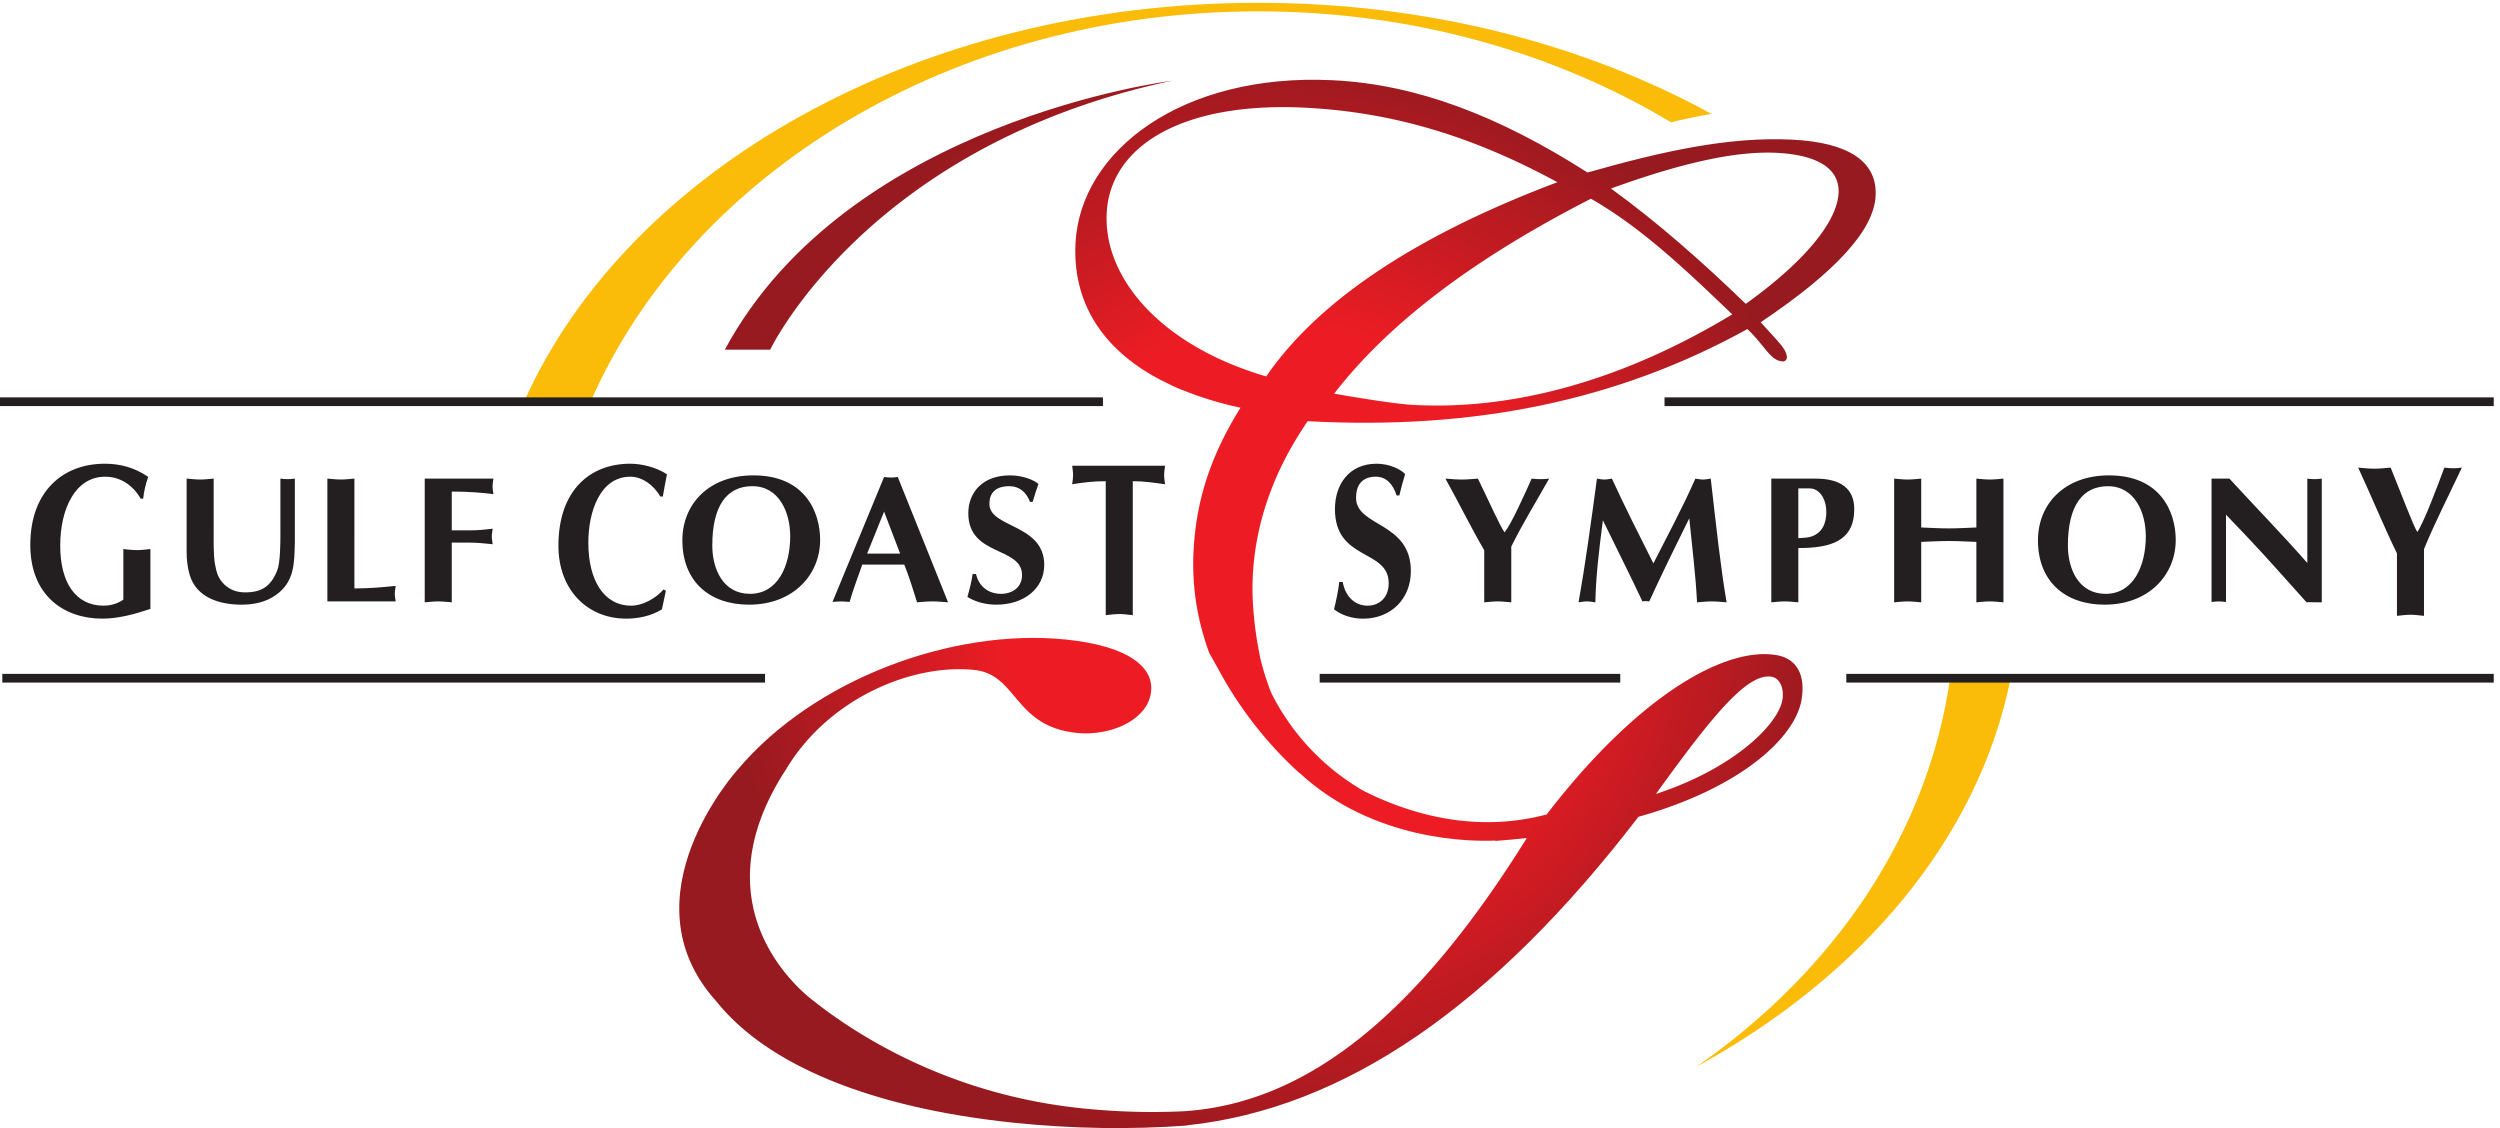
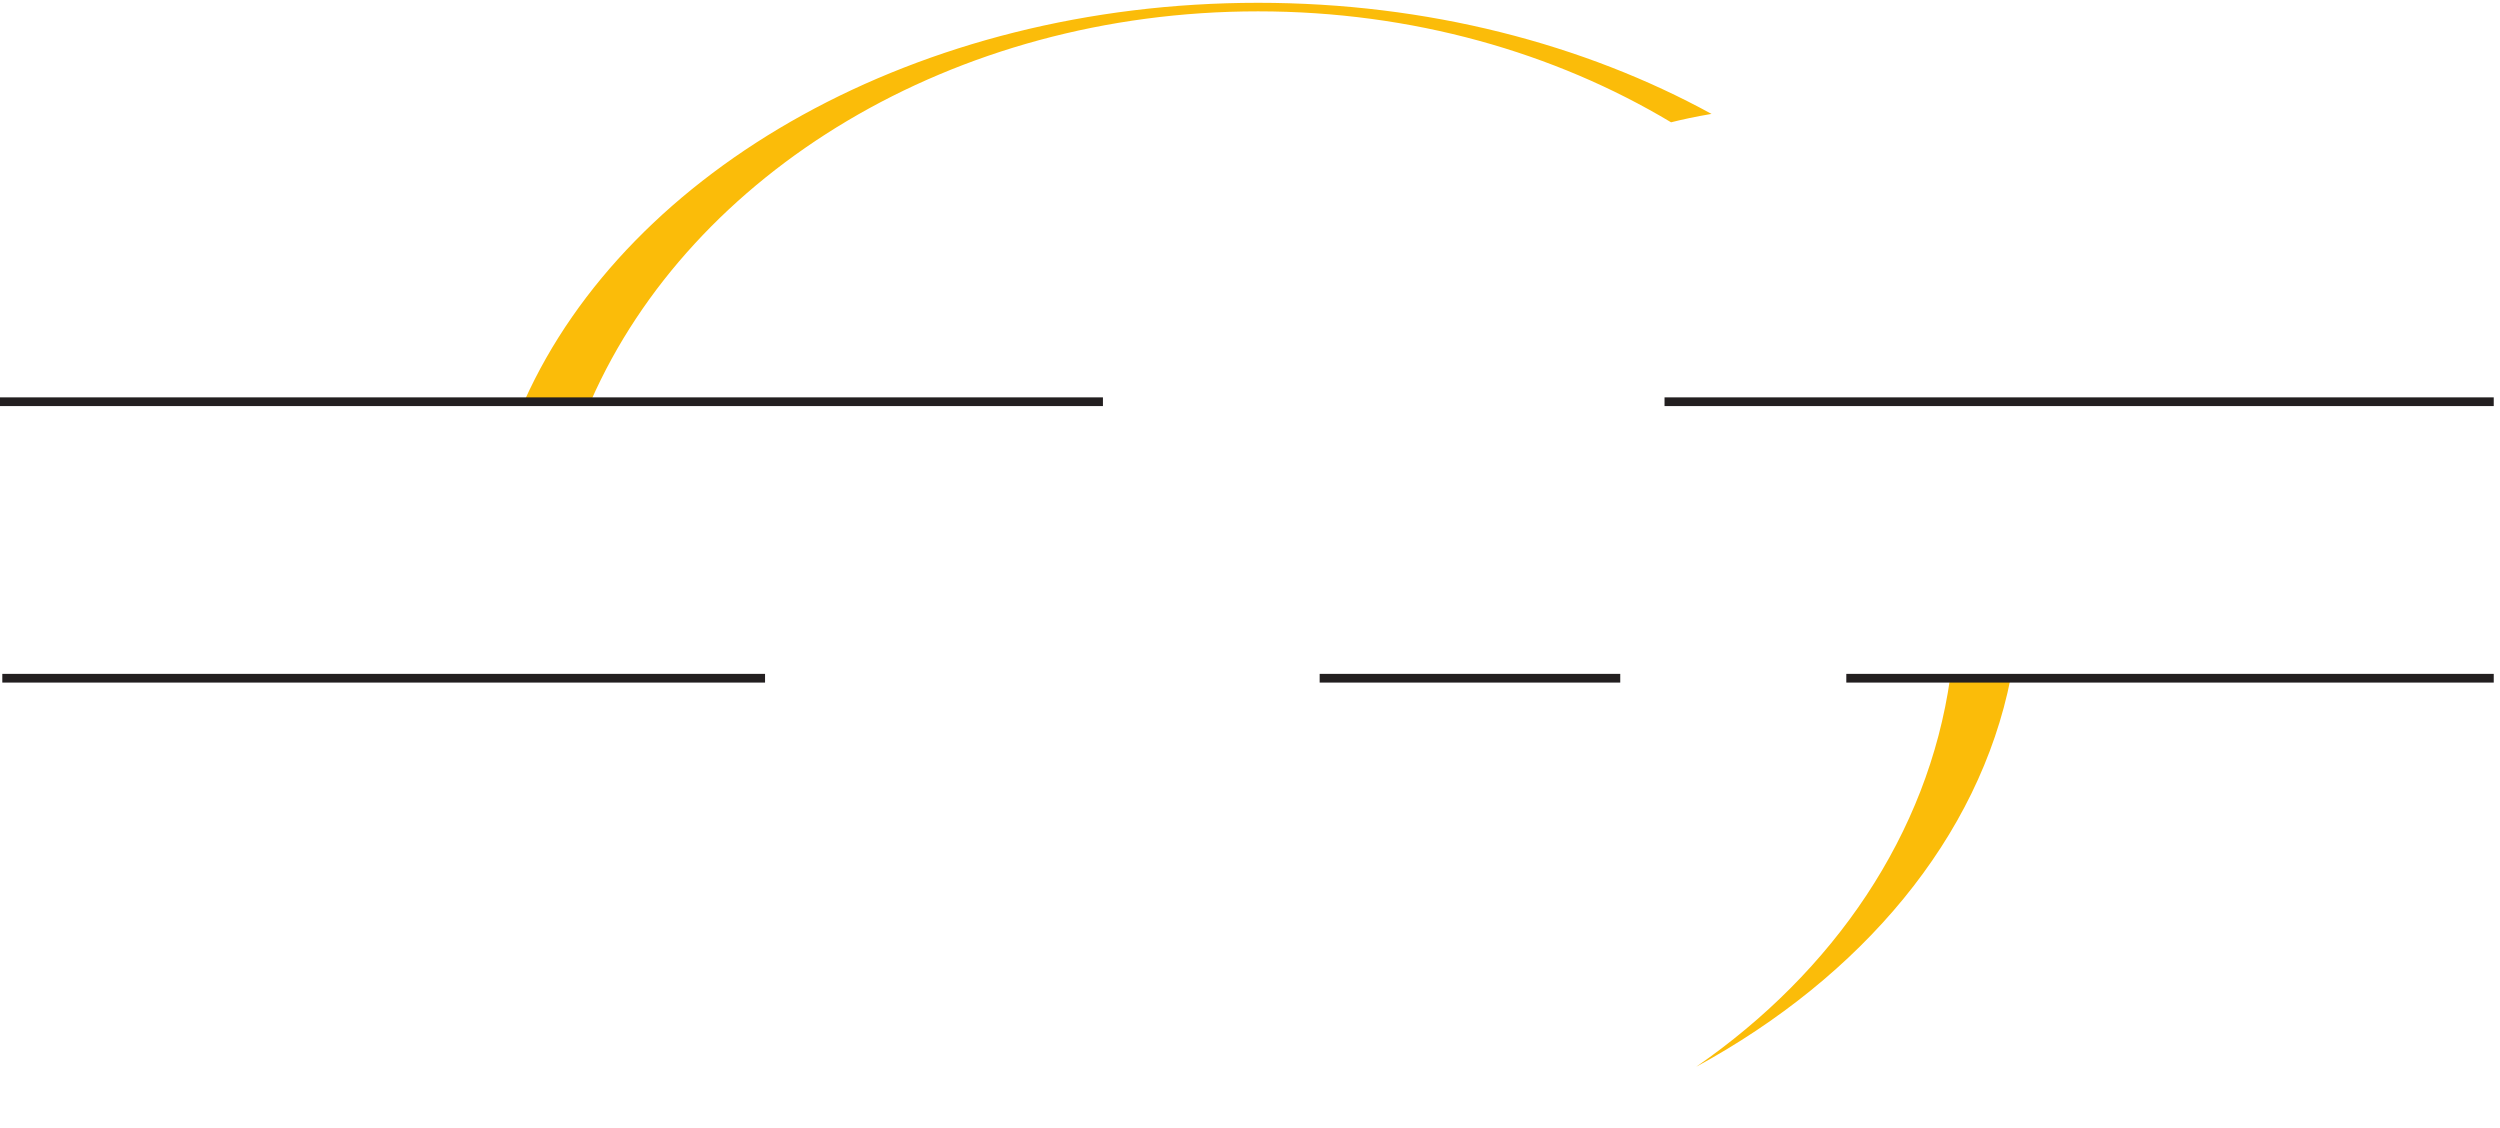
<svg xmlns="http://www.w3.org/2000/svg" viewBox="0 0 568.693 256.613">
  <defs>
    <radialGradient id="b" cx="0" cy="0" r="1" fx="0" fy="0" gradientTransform="matrix(961.923 0 0 -961.923 2184.96 896.51)" gradientUnits="userSpaceOnUse" spreadMethod="pad">
      <stop offset="0" style="stop-opacity:1;stop-color:#ed1c24" />
      <stop offset=".49" style="stop-opacity:1;stop-color:#ed1c24" />
      <stop offset="1" style="stop-opacity:1;stop-color:#961a1f" />
    </radialGradient>
    <clipPath id="a">
-       <path d="M2985.91 1409.69c-74.41 72.01-150.66 139.29-230.55 197.27 119.73 43.56 213.02 64.45 282.81 61.07 71.4-3.46 108.4-27.52 106.44-68.77-2.33-47.63-54.92-115.07-158.7-189.57zm-565.04-173.03c-28.55 1.35-74.34 8.41-139.04 19.43 93.38 121.17 240.28 231.71 439.2 333.43 85.16-48.65 159.68-119.06 241.75-197.79-185.18-111.9-370.53-163.39-541.91-155.07zm-255.26 48.95c-181.94 53.37-278.08 169.37-272.78 278.82 5.6 115.82 130.11 190.92 337.96 180.84 150.79-7.29 288.67-48.97 432.81-127.5-243.03-91.59-409.02-202.87-497.99-332.16zm864.75-513.712c13.09-2.257 21.71-19.128 18.12-39.687-7.08-41.102-81.7-116.672-216.26-160.762 98.68 136.852 157.07 207.539 198.14 200.449zM3208 1594.57c2.84 58.79-46.48 91.33-143.29 96.04-107.89 5.23-220.43-19.59-349.46-56.27-151.2 96.42-291.71 150.91-436.08 157.87-257.03 12.46-432.05-120.57-439.7-279.32-4.67-95.25 40.38-173.07 131.77-225.72l-.04-.05s1.85-1 4.79-2.58c3.55-1.99 6.97-4 10.63-5.88h.48c10.63-5.5 24.46-12.34 34.99-16.36l.09.18c29.71-12.18 62.64-22.53 99.49-30.41-50.03-80.31-76.02-156.94-80.31-245.82-2.84-58.711 5.57-114.77 26.6-173.07l14.65-26.098c37-69.344 84.51-129.453 139.43-179.543l.18.32c126.96-118 296.01-117.898 335.5-116.097l-.35-.621c17.53 1.238 35.43 2.839 54.05 5.007-182.21-292.687-368.47-450.93-581.4-466.976l.02-1.781-.02 1.691c-58.14-3.113-117.7-1.621-178.92 4.656-192.54 19.692-348.58 97.274-456.74 181.473l.3-.012s-214.3 147.371-50.01 398.711c72.04 120.352 214.26 180.692 321.61 169.668 74.32-7.609 67.48-96.629 175.19-107.656 56.36-5.762 113.77 19.918 125.24 60.277 14.33 50.063-35.44 88.36-143.18 99.352-195.65 20.019-431.48-68.422-561.1-221.641 0 0-199.18-218.23-37.03-397.308 85.18-106.84 260.74-182.082 510.54-207.653 99.71-10.199 197.8-11.629 294.54-4.57l-.03.383c269.75 28.636 523.79 204.367 771.92 527.629 173.89 48.82 267.64 134.589 278.93 199.98 7.1 41.039-7.06 70.449-42.56 76.578-89.68 15.473-239.44-72.129-393.4-272.527a392.358 392.358 0 0 0-68.04-11.801c-97.47-8.133-183.88 21.188-245.63 52.43-91.58 53.109-137.95 127.84-157.47 167.57-7.63 19.488-14.14 39.809-19.13 61.199l-5 27.239c-6.08 38.531-9.05 75.191-7.38 110.156 4.43 92.035 35.79 181.115 93.95 265.815 283.96-15.36 529.75 34.76 752.01 157.55 30.37-28.47 38.67-54.3 60.9-55.39 3.18-.12 6.56 2.88 6.68 6.1.43 9.48-7.02 19.38-17.62 31.06l-27.2 29.89c128.28 86.05 193.78 157.62 196.61 216.33zm-1203.03 196.82s-554.5-68.35-765.24-460.02h77.61s166.38 349.61 687.63 460.02z" />
-     </clipPath>
+       </clipPath>
  </defs>
  <path d="M1010.99 1244.39c171.43 388.6 617.47 665.61 1140.82 665.61 263.48 0 507.17-70.45 706.32-189.75 18.17 4.55 41.76 9.73 69.18 14.35-218.07 119.44-485.83 190.03-775.5 190.03-582.39 0-1076.69-284.67-1254.587-680.24h113.767M3335.41 769.852c-37.87-267.082-199.03-502.422-434.38-665.032 283.66 154.489 483.66 391.602 537.93 665.032h-103.55" style="fill:#fbbc09;fill-opacity:1;fill-rule:nonzero;stroke:none" transform="matrix(.133 0 0 -.133 0 256.613)" />
-   <path d="M2030.59 1418.63c-.04 0-.34 0-.82.04l-.69-.67c.39.39.94.57 1.51.63" style="fill:#9c9a9b;fill-opacity:1;fill-rule:nonzero;stroke:none" transform="matrix(.133 0 0 -.133 0 256.613)" />
-   <path d="M257.242 887.93c-27.789-9.231-55.215-16.61-82.344-16.61-65.132 0-123.085 39.192-123.085 126.106 0 91.984 56.125 138.884 127.382 138.884 26.512 0 51.219-6.63 74.325-22.54-4.297-11.79-7.383-24.7-8.618-37.27h-4.316c-14.195 24.71-36.434 37.59-60.797 37.59-51.465 0-76.785-55.71-76.785-117.809 0-64.355 27.148-102.769 74.047-102.769 15.402 0 26.508 5.16 33.914 10.379v86.472c7.699-.777 15.426-1.828 23.148-1.828 7.703 0 15.407 1.051 23.129 1.828V887.93M319.18 1110.87c7.746-.66 15.445-1.6 23.148-1.6 7.727 0 15.402.94 23.129 1.6v-87.57c0-17.01-.641-42.284 2.172-58.351 2.785-15.129 5.258-24.636 16.34-35.469 9.871-9.23 21.597-13.23 35.148-13.23 28.703 0 44.11 10.441 54.942 37.297 5.531 13.574 5.531 48.773 5.531 63.853v93.47c3.976-.66 8.316-.94 12.34-.94 4.047 0 8.32.28 12.343.94v-109.81c-.937-35.197-.64-67.236-32.707-89.47-16.66-12.07-37.937-16.371-58.324-16.371-37.316 0-77.676 11.73-89.105 51.836-3.379 12.066-4.957 25.574-4.957 37.937v125.878M606.156 922.988c26.852 0 49.66 2.196 70.641 4.367-.617-4.367-1.578-9.003-1.578-13.277 0-4.387.961-8.957 1.578-13.277H559.898v210.069c7.704-.66 15.426-1.6 23.129-1.6 7.727 0 15.403.94 23.129 1.6V922.988M772.691 899.238c-7.726.653-15.449 1.563-23.128 1.563-7.727 0-15.45-.91-23.129-1.563v211.632h117.515c-.64-4.34-1.531-8.94-1.531-13.32 0-4.25.891-8.91 1.531-13.21-18.832 2.12-38.875 4.3-71.258 4.3v-66.3h32.704c12.019 0 24.339 1.23 37.32 2.79-.617-4.35-1.555-8.97-1.555-13.24 0-4.39.938-9 1.555-13.3-12.981 1.234-25.301 2.74-37.641 2.74h-32.383V899.238M1138.9 919.039l-6.76-31.82c-18.54-11.449-40.46-15.899-61.09-15.899-66 0-115.964 48.77-115.964 124.621 0 96.369 55.514 140.369 122.754 140.369 20.38 0 45.02-6.29 62.91-18.1-2.76-12.55-4.61-25.12-7.08-38.03h-4.32c-11.43 19.93-31.13 33.91-51.19 33.91-51.26 0-71.9-58.71-71.9-113.03 0-63.193 25.96-107.548 73.41-107.548 19.12 0 41.36 11.84 55.26 27.738l3.97-2.211M1218.27 996.422c0-40.067 18.22-82.66 64.47-82.66 47.49 0 68.8 47.465 68.8 98.698 0 39.79-18.52 85.41-64.8 85.41-42.85 0-68.47-32.36-68.47-101.448zm62.92-101.203c-68.15 0-114.11 40.113-114.11 110.111 0 61.41 44.72 111.05 121.51 111.05 87.92 0 113.82-61.96 114.14-109.81.29-60.086-45.96-111.351-121.54-111.351M1539.55 982.523l-27.44 71.897-29.03-71.897zm-64.79-18.832c-8.04-23.378-15.74-42.601-21.59-63.8-4.94.289-9.56.91-14.49.91-4.96 0-9.9-.621-14.81-.91l88.24 213.719c4-.61 7.67-.91 11.7-.91 4.02 0 7.7.3 11.7.91l86.07-214.372c-8.96.653-17.58 1.563-26.51 1.563-8.94 0-17.6-.91-26.58-1.563-7.07 22.84-13.53 43.817-21.85 64.453h-71.88M1761.65 1071.06c-6.17 16.34-17.92 26.81-35.52 26.81-24.34 0-33.91-12.57-33.91-30.19 0-41.62 93.81-33.91 93.81-104.559 0-39.473-33.93-67.902-81.77-67.902-16.96 0-35.15 4.019-49.64 13.301 3.68 12.96 7.09 25.898 8.92 39.199h5.82c4.67-21.301 21.3-33.957 42.6-33.957 19.13 0 36.09 10.758 36.09 32.058 0 49.34-91.89 31.473-91.89 105.79 0 35.52 24.36 64.77 71.25 64.77 22.17 0 41.94-8.27 48.73-14.83-3.73-9.81-6.79-19.98-9.88-30.49h-4.61M1937.44 877.262c-7.72.777-15.45 1.937-23.17 1.937-7.68 0-15.41-1.16-23.09-1.937v229.178c-21.96 0-41.36-2.72-57.38-5.3.61 5.3 1.53 10.46 1.53 15.97 0 5.32-.92 10.47-1.53 15.73h158.86c-.62-5.26-1.56-10.41-1.56-15.73 0-5.51.94-10.67 1.56-15.97-18.2 2.58-36.41 5.3-55.22 5.3V877.262M2388.71 1081.96c-6.17 19.59-17.89 32.13-35.47 32.13-24.36 0-33.91-15.06-33.91-36.13 0-49.94 93.75-40.7 93.75-125.351 0-47.308-33.94-81.339-81.71-81.339-17 0-35.19 4.82-49.7 15.949 3.72 15.519 7.13 31.019 8.95 46.922h5.86c4.61-25.5 21.27-40.629 42.57-40.629 19.13 0 36.09 12.886 36.09 38.414 0 59.101-91.92 37.664-91.92 126.744 0 42.54 24.36 77.64 71.26 77.64 22.21 0 41.96-9.97 48.75-17.76-3.68-11.77-6.79-23.97-9.9-36.59h-4.62M2538.54 988.375c-23.15 39.765-43.49 81.405-66.34 122.445 9.28-.61 18.56-1.59 27.79-1.59 9.28 0 18.51.98 27.74 1.59 8.37-17 17.62-36.69 26.22-54.93 8.32-17.24 15.72-32.32 19.45-36.98 11.67 14.51 34.53 65.68 46.25 91.91 4.96-.61 9.9-.93 15.13-.93 4.92 0 9.9.32 14.79.93-22.21-39.53-45.32-76.8-64.77-116.273v-95.328c-7.73.621-15.45 1.582-23.13 1.582-7.72 0-15.43-.961-23.13-1.582v89.156M2899.73 1110.82c4.34-.61 8.66-1.59 12.95-1.59 4.37 0 9.01.98 13.28 1.59 9.58-82.98 16.64-150.211 27.15-211.601-8.59.621-16.95 1.582-25.59 1.582-8.62 0-16.37-.961-24.98-1.582-2.49 49.047-8.66 96.219-13.28 143.751-23.43-47.193-46.55-94.407-68.47-142.169-4 .59-7.7.871-11.72 0-19.75 42.527-44.13 90.34-67.56 138.739-7.11-54.274-12.02-97.169-12.91-140.321-4.99.621-9.6 1.582-14.56 1.582-4.89 0-9.23-.961-14.15-1.582 11.09 62.008 20.94 133.581 31.45 211.601 4.32-.61 8.32-1.59 12.66-1.59 4.3 0 8.64.98 12.91 1.59 22.24-48.38 46.6-96.57 70.96-144.98 22.24 43.77 48.43 92.21 71.86 144.98M3075.77 1009.01c6.83.32 13.89.6 20.41 2.17 20.07 5.55 27.47 23.13 27.47 41.96 0 24.71-12.68 41-28.68 41h-19.2zm0-109.791c-7.68.621-15.4 1.582-23.08 1.582-7.73 0-15.45-.961-23.13-1.582v211.601h75.85c42.92 0 66-17.25 66-52.1 0-54.94-40.13-66.665-95.64-66.665v-92.836M3239.66 1110.82c7.67-.61 15.4-1.59 23.12-1.59 7.68 0 15.41.98 23.16 1.59v-83.57c15.72-.66 31.4-1.57 47.19-1.57 15.7 0 31.47.91 47.17 1.57v83.57c7.68-.61 15.4-1.59 23.08-1.59 7.73 0 15.5.98 23.22 1.59V899.219c-7.72.621-15.49 1.582-23.22 1.582-7.68 0-15.4-.961-23.08-1.582v103.331c-15.7.66-31.47 1.55-47.17 1.55-15.79 0-31.47-.89-47.19-1.55V899.219c-7.75.621-15.48 1.582-23.16 1.582-7.72 0-15.45-.961-23.12-1.582v211.601M3536.83 996.375c0-40.039 18.23-82.637 64.51-82.637 47.45 0 68.75 47.489 68.75 98.702 0 39.77-18.54 85.38-64.75 85.38-42.87 0-68.51-32.36-68.51-101.445zm62.91-101.156c-68.13 0-114.11 40.113-114.11 110.111 0 61.39 44.75 111.05 121.54 111.05 87.92 0 113.79-62 114.11-109.84.34-60.102-45.96-111.321-121.54-111.321M3782.53 1110.82h30.58c43.76-47.8 89.74-94.66 133.23-144.316v144.316c4-.61 8.35-.93 12.34-.93 4 0 8.3.32 12.35.93V899.219l-26.19.281c-35.82 39.828-69.11 77.746-103.99 114.45l-33.6 35.19v-149.3c-3.99.32-8.34.961-12.34.961-3.99 0-8.34-.641-12.38-.961v210.98M4099.65 982.938c-23.18 47.602-43.52 97.542-66.37 146.692 9.28-.73 18.51-1.85 27.79-1.85 9.23 0 18.51 1.12 27.79 1.85 8.3-20.31 17.53-43.99 26.19-65.79 8.34-20.64 15.75-38.76 19.43-44.34 11.72 17.42 34.58 78.71 46.25 110.13 4.96-.73 9.85-1.07 15.18-1.07 4.89 0 9.85.34 14.74 1.07-22.17-47.33-45.32-91.98-64.77-139.314V876.09c-7.68.781-15.42 1.898-23.13 1.898-7.7 0-15.42-1.117-23.1-1.898v106.848" style="fill:#231f20;fill-opacity:1;fill-rule:nonzero;stroke:none" transform="matrix(.133 0 0 -.133 0 256.613)" />
  <path d="M2846.94 1242.33h1418.24M0 1242.33h1886.41M3157.84 769.41h1107.34M2257.08 769.41h514.12M3.953 769.41H1308.5" style="fill:none;stroke:#231f20;stroke-width:14.899;stroke-linecap:butt;stroke-linejoin:miter;stroke-miterlimit:4;stroke-dasharray:none;stroke-opacity:1" transform="matrix(.133 0 0 -.133 0 256.613)" />
  <g clip-path="url(#a)" transform="matrix(.133 0 0 -.133 0 256.613)">
-     <path d="M2985.91 1409.69c-74.41 72.01-150.66 139.29-230.55 197.27 119.73 43.56 213.02 64.45 282.81 61.07 71.4-3.46 108.4-27.52 106.44-68.77-2.33-47.63-54.92-115.07-158.7-189.57zm-565.04-173.03c-28.55 1.35-74.34 8.41-139.04 19.43 93.38 121.17 240.28 231.71 439.2 333.43 85.16-48.65 159.68-119.06 241.75-197.79-185.18-111.9-370.53-163.39-541.91-155.07zm-255.26 48.95c-181.94 53.37-278.08 169.37-272.78 278.82 5.6 115.82 130.11 190.92 337.96 180.84 150.79-7.29 288.67-48.97 432.81-127.5-243.03-91.59-409.02-202.87-497.99-332.16zm864.75-513.712c13.09-2.257 21.71-19.128 18.12-39.687-7.08-41.102-81.7-116.672-216.26-160.762 98.68 136.852 157.07 207.539 198.14 200.449zM3208 1594.57c2.84 58.79-46.48 91.33-143.29 96.04-107.89 5.23-220.43-19.59-349.46-56.27-151.2 96.42-291.71 150.91-436.08 157.87-257.03 12.46-432.05-120.57-439.7-279.32-4.67-95.25 40.38-173.07 131.77-225.72l-.04-.05s1.85-1 4.79-2.58c3.55-1.99 6.97-4 10.63-5.88h.48c10.63-5.5 24.46-12.34 34.99-16.36l.09.18c29.71-12.18 62.64-22.53 99.49-30.41-50.03-80.31-76.02-156.94-80.31-245.82-2.84-58.711 5.57-114.77 26.6-173.07l14.65-26.098c37-69.344 84.51-129.453 139.43-179.543l.18.32c126.96-118 296.01-117.898 335.5-116.097l-.35-.621c17.53 1.238 35.43 2.839 54.05 5.007-182.21-292.687-368.47-450.93-581.4-466.976l.02-1.781-.02 1.691c-58.14-3.113-117.7-1.621-178.92 4.656-192.54 19.692-348.58 97.274-456.74 181.473l.3-.012s-214.3 147.371-50.01 398.711c72.04 120.352 214.26 180.692 321.61 169.668 74.32-7.609 67.48-96.629 175.19-107.656 56.36-5.762 113.77 19.918 125.24 60.277 14.33 50.063-35.44 88.36-143.18 99.352-195.65 20.019-431.48-68.422-561.1-221.641 0 0-199.18-218.23-37.03-397.308 85.18-106.84 260.74-182.082 510.54-207.653 99.71-10.199 197.8-11.629 294.54-4.57l-.03.383c269.75 28.636 523.79 204.367 771.92 527.629 173.89 48.82 267.64 134.589 278.93 199.98 7.1 41.039-7.06 70.449-42.56 76.578-89.68 15.473-239.44-72.129-393.4-272.527a392.358 392.358 0 0 0-68.04-11.801c-97.47-8.133-183.88 21.188-245.63 52.43-91.58 53.109-137.95 127.84-157.47 167.57-7.63 19.488-14.14 39.809-19.13 61.199l-5 27.239c-6.08 38.531-9.05 75.191-7.38 110.156 4.43 92.035 35.79 181.115 93.95 265.815 283.96-15.36 529.75 34.76 752.01 157.55 30.37-28.47 38.67-54.3 60.9-55.39 3.18-.12 6.56 2.88 6.68 6.1.43 9.48-7.02 19.38-17.62 31.06l-27.2 29.89c128.28 86.05 193.78 157.62 196.61 216.33zm-1203.03 196.82s-554.5-68.35-765.24-460.02h77.61s166.38 349.61 687.63 460.02" style="fill:url(#b);fill-opacity:1;fill-rule:nonzero;stroke:none" />
+     <path d="M2985.91 1409.69c-74.41 72.01-150.66 139.29-230.55 197.27 119.73 43.56 213.02 64.45 282.81 61.07 71.4-3.46 108.4-27.52 106.44-68.77-2.33-47.63-54.92-115.07-158.7-189.57zm-565.04-173.03c-28.55 1.35-74.34 8.41-139.04 19.43 93.38 121.17 240.28 231.71 439.2 333.43 85.16-48.65 159.68-119.06 241.75-197.79-185.18-111.9-370.53-163.39-541.91-155.07zm-255.26 48.95c-181.94 53.37-278.08 169.37-272.78 278.82 5.6 115.82 130.11 190.92 337.96 180.84 150.79-7.29 288.67-48.97 432.81-127.5-243.03-91.59-409.02-202.87-497.99-332.16zm864.75-513.712c13.09-2.257 21.71-19.128 18.12-39.687-7.08-41.102-81.7-116.672-216.26-160.762 98.68 136.852 157.07 207.539 198.14 200.449zM3208 1594.57c2.84 58.79-46.48 91.33-143.29 96.04-107.89 5.23-220.43-19.59-349.46-56.27-151.2 96.42-291.71 150.91-436.08 157.87-257.03 12.46-432.05-120.57-439.7-279.32-4.67-95.25 40.38-173.07 131.77-225.72l-.04-.05s1.85-1 4.79-2.58c3.55-1.99 6.97-4 10.63-5.88h.48l.09.18c29.71-12.18 62.64-22.53 99.49-30.41-50.03-80.31-76.02-156.94-80.31-245.82-2.84-58.711 5.57-114.77 26.6-173.07l14.65-26.098c37-69.344 84.51-129.453 139.43-179.543l.18.32c126.96-118 296.01-117.898 335.5-116.097l-.35-.621c17.53 1.238 35.43 2.839 54.05 5.007-182.21-292.687-368.47-450.93-581.4-466.976l.02-1.781-.02 1.691c-58.14-3.113-117.7-1.621-178.92 4.656-192.54 19.692-348.58 97.274-456.74 181.473l.3-.012s-214.3 147.371-50.01 398.711c72.04 120.352 214.26 180.692 321.61 169.668 74.32-7.609 67.48-96.629 175.19-107.656 56.36-5.762 113.77 19.918 125.24 60.277 14.33 50.063-35.44 88.36-143.18 99.352-195.65 20.019-431.48-68.422-561.1-221.641 0 0-199.18-218.23-37.03-397.308 85.18-106.84 260.74-182.082 510.54-207.653 99.71-10.199 197.8-11.629 294.54-4.57l-.03.383c269.75 28.636 523.79 204.367 771.92 527.629 173.89 48.82 267.64 134.589 278.93 199.98 7.1 41.039-7.06 70.449-42.56 76.578-89.68 15.473-239.44-72.129-393.4-272.527a392.358 392.358 0 0 0-68.04-11.801c-97.47-8.133-183.88 21.188-245.63 52.43-91.58 53.109-137.95 127.84-157.47 167.57-7.63 19.488-14.14 39.809-19.13 61.199l-5 27.239c-6.08 38.531-9.05 75.191-7.38 110.156 4.43 92.035 35.79 181.115 93.95 265.815 283.96-15.36 529.75 34.76 752.01 157.55 30.37-28.47 38.67-54.3 60.9-55.39 3.18-.12 6.56 2.88 6.68 6.1.43 9.48-7.02 19.38-17.62 31.06l-27.2 29.89c128.28 86.05 193.78 157.62 196.61 216.33zm-1203.03 196.82s-554.5-68.35-765.24-460.02h77.61s166.38 349.61 687.63 460.02" style="fill:url(#b);fill-opacity:1;fill-rule:nonzero;stroke:none" />
  </g>
</svg>